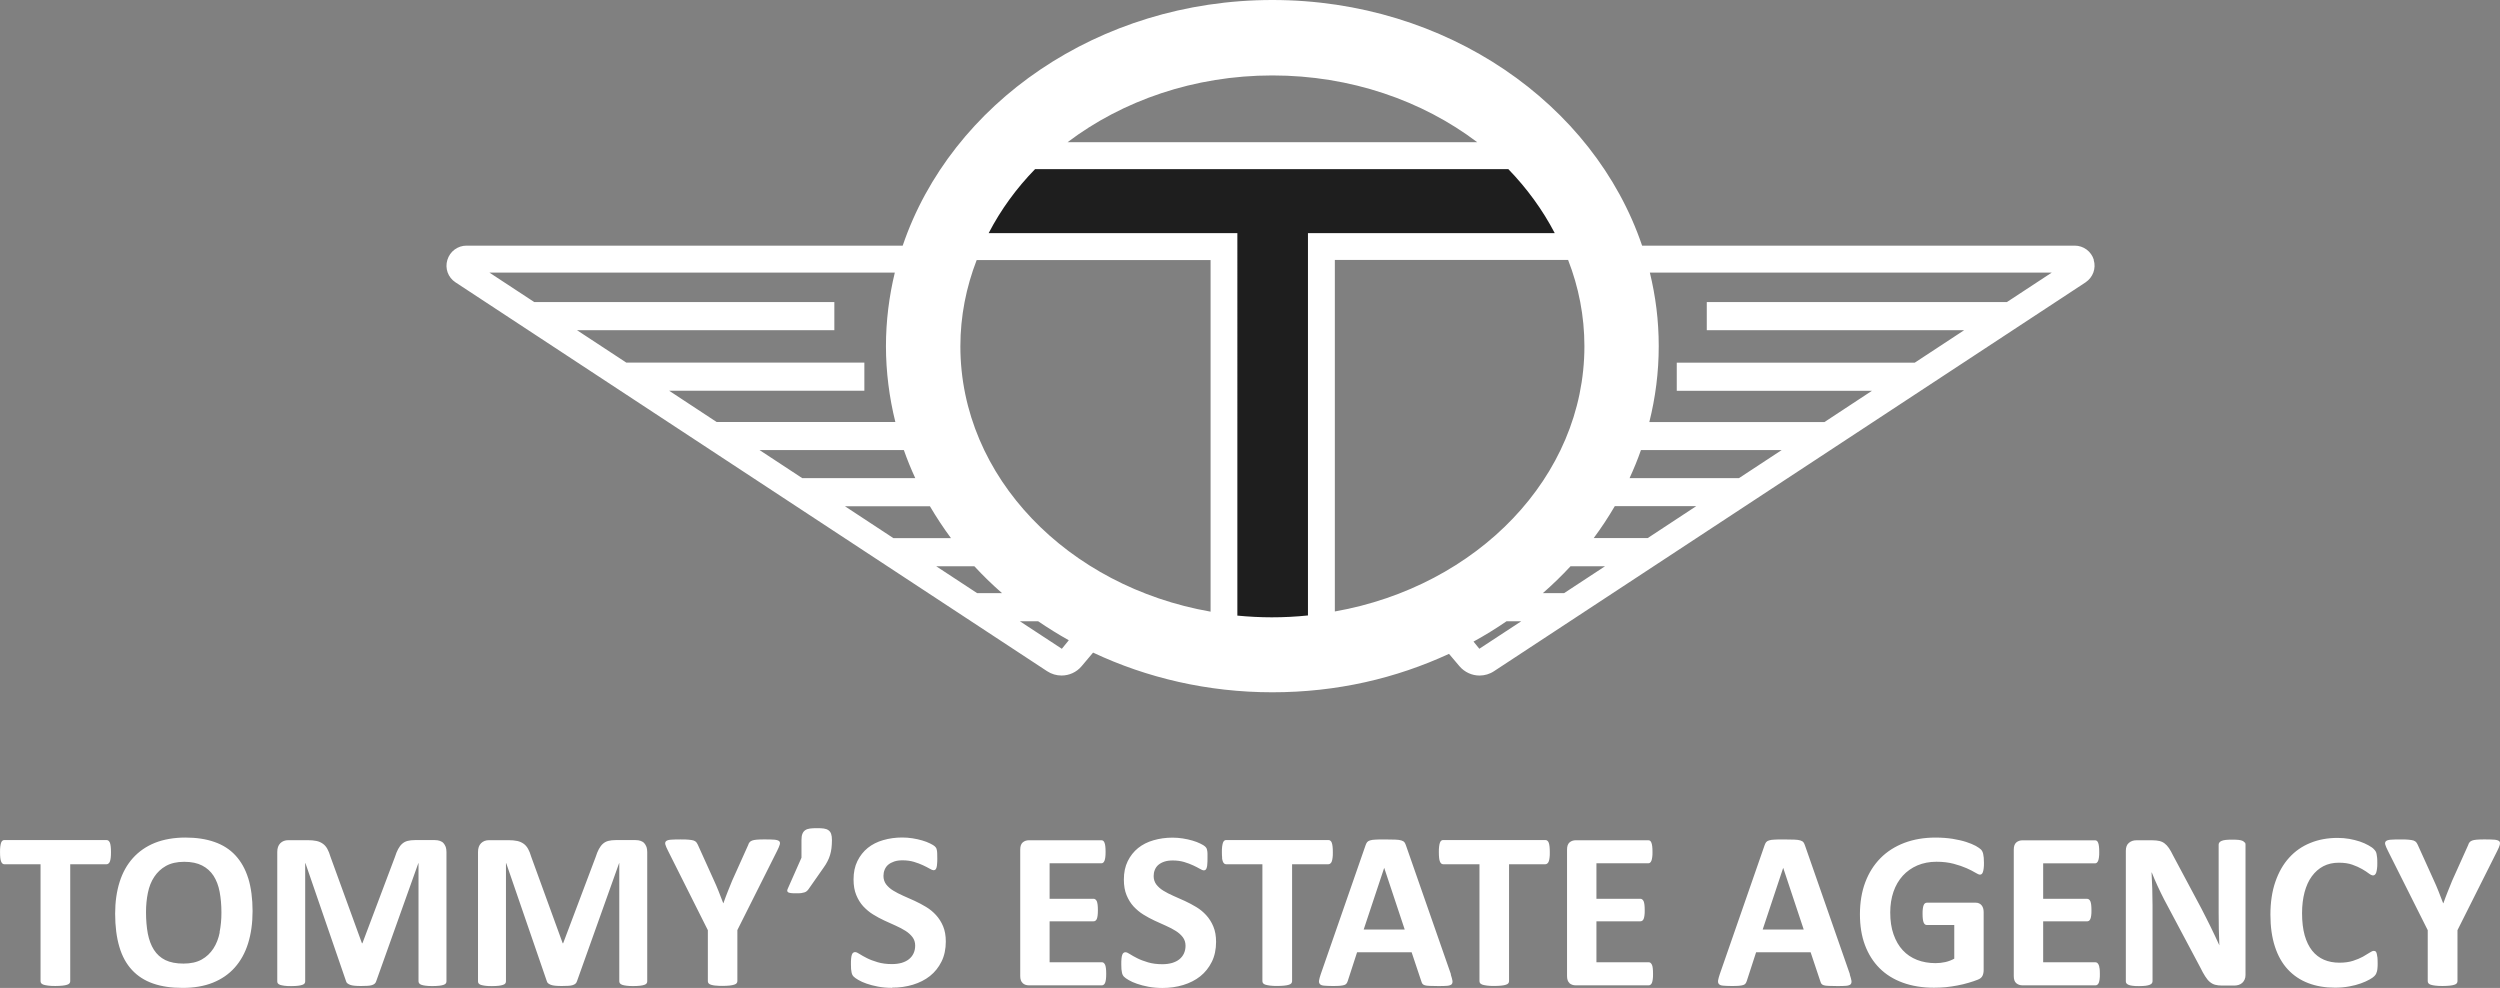
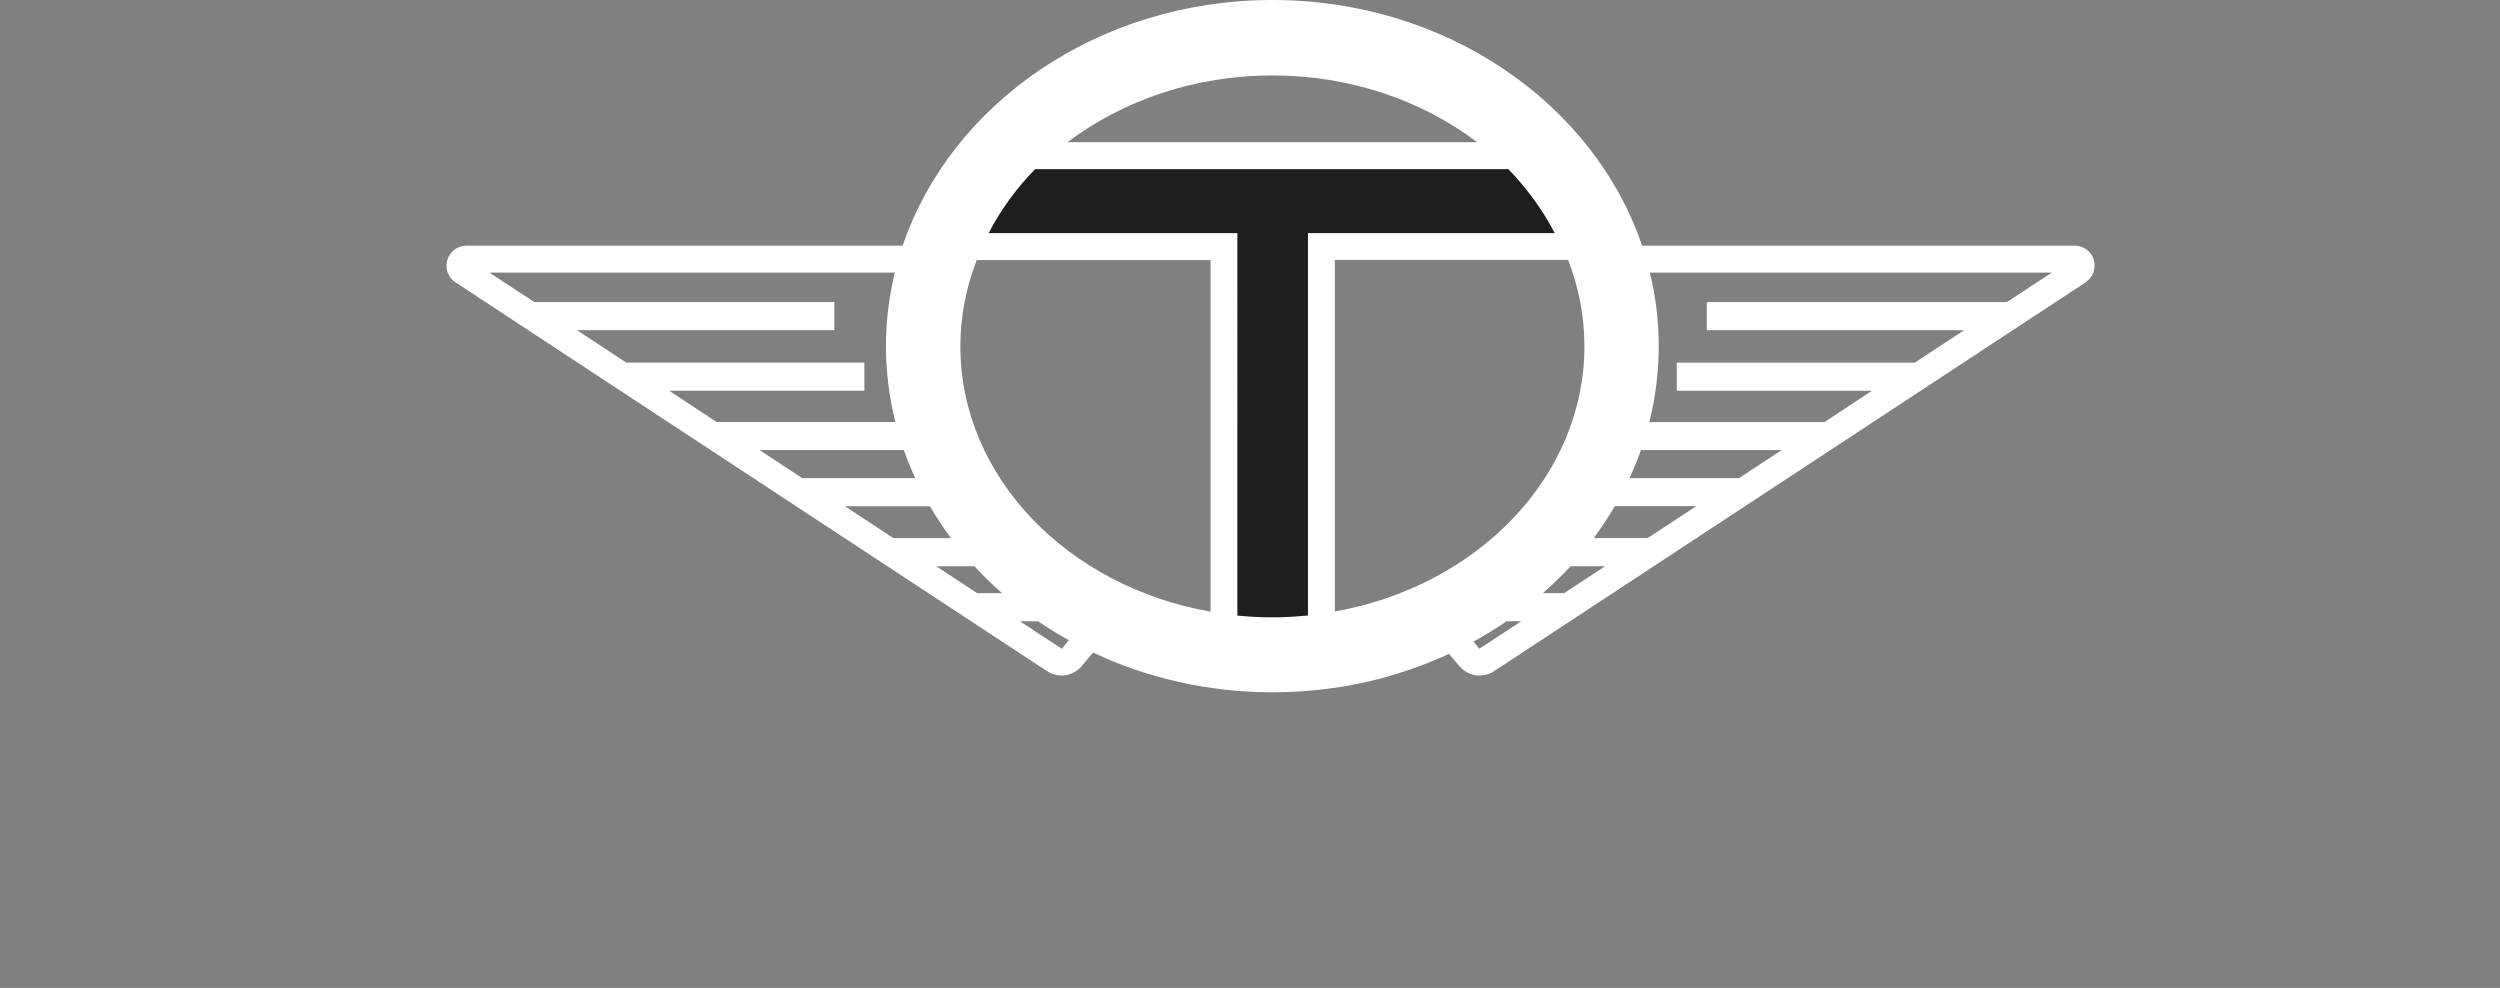
<svg xmlns="http://www.w3.org/2000/svg" viewBox="0 0 121.46 47.999">
  <rect x="0" y="0" width="121.46" height="47.999" fill="#808080" stroke="none" />
  <defs>
    <style>
      .st0 {
        fill: #fff;
      }

      .st1 {
        fill: #1e1e1e;
      }
    </style>
  </defs>
  <path class="st1" d="M61.784,30.426c-.544,0-1.118-.03-1.71-.083l-.396-.039V11.759h-12.365l.331-.635c.609-1.171,1.393-2.25,2.328-3.212l.126-.131h23.363l.126.131c.944.975,1.724,2.054,2.328,3.208l.331.635h-12.273v18.532l-.392.039c-.592.061-1.201.096-1.806.096l.009.004Z" />
  <path class="st0" d="M101.728,12.626c-.126-.413-.501-.692-.932-.692h-21.016c-2.341-6.898-9.505-11.934-17.962-11.934s-15.62,5.036-17.961,11.934h-21.191c-.431,0-.805.279-.931.692-.126.413.03.853.396,1.092l28.738,18.889c.218.144.461.213.705.213.366,0,.727-.157.975-.453l.557-.661c2.607,1.227,5.567,1.928,8.709,1.928s6.01-.679,8.583-1.867l.509.601c.252.296.614.453.975.453.244,0,.492-.07.705-.213l28.737-18.889c.361-.244.522-.679.396-1.092h.009ZM63.546,11.325v18.576c-.579.061-1.166.091-1.763.091-.562,0-1.118-.031-1.667-.083V11.325h-12.082c.587-1.132,1.345-2.176,2.254-3.108h22.993c.905.936,1.667,1.98,2.254,3.108h-11.99ZM76.185,12.63c.514,1.319.792,2.725.792,4.191,0,6.35-5.214,11.664-12.125,12.887V12.63h11.333ZM58.815,12.63v17.087c-6.924-1.214-12.156-6.533-12.156-12.892,0-1.467.283-2.873.792-4.191h11.364v-.004ZM51.869,6.907c2.664-2.015,6.145-3.242,9.949-3.242s7.286,1.227,9.949,3.242h-19.898ZM32.511,18.985h9.483v-1.367h-11.564l-2.398-1.576h12.504v-1.367h-14.58l-2.18-1.432h19.698c-.278,1.153-.431,2.35-.431,3.578s.161,2.498.457,3.682h-8.683l-2.307-1.519ZM36.902,21.866h7.011c.161.461.348.918.553,1.362h-5.493l-2.072-1.362ZM41.049,24.595h4.13c.313.531.653,1.049,1.023,1.549h-2.798l-2.355-1.549ZM47.473,28.817l-1.989-1.306h1.854c.422.457.87.892,1.345,1.306h-1.21ZM51.586,31.519l-2.037-1.336h.888c.479.326.975.635,1.489.923l-.34.418v-.004ZM71.872,31.519l-.283-.348c.557-.305,1.092-.635,1.606-.988h.714l-2.037,1.336ZM75.989,28.817h-1.031c.47-.413.923-.849,1.345-1.306h1.676l-1.989,1.306ZM80.054,26.14h-2.624c.37-.496.709-1.014,1.023-1.549h3.956l-2.354,1.549ZM84.489,23.228h-5.318c.204-.444.392-.897.553-1.362h6.837l-2.072,1.362ZM97.502,14.676h-14.58v1.367h12.504l-2.398,1.576h-11.564v1.367h9.483l-2.307,1.519h-8.509c.296-1.188.457-2.416.457-3.682s-.152-2.424-.431-3.578h19.524l-2.18,1.432Z" />
-   <path class="st0" d="M5.379,41.127c.009.078.013.17.013.279s-.004.196-.013.27c-.009.074-.022.135-.039.178-.017.044-.039.078-.07.1-.026.022-.057.035-.091.035h-1.767v5.684c0,.035-.013.07-.035.1-.022.03-.061.052-.118.07-.057.017-.126.035-.222.043-.096.009-.209.017-.344.017s-.252-.004-.348-.017c-.096-.013-.165-.026-.222-.043-.057-.017-.096-.044-.118-.07-.022-.03-.035-.061-.035-.1v-5.684H.209c-.035,0-.065-.013-.091-.035-.026-.022-.048-.056-.065-.1-.017-.044-.03-.104-.039-.178-.009-.074-.013-.165-.013-.27s0-.2.013-.279c.013-.078.022-.135.039-.183.017-.048.039-.078.065-.1.026-.022.057-.03.091-.03h4.97c.03,0,.061.009.091.03.026.022.048.052.07.1.017.043.03.104.039.183ZM12.06,42.672c-.139-.448-.348-.818-.622-1.114-.274-.296-.618-.514-1.023-.653-.409-.144-.879-.213-1.414-.213s-1.049.087-1.475.257c-.422.17-.779.418-1.066.736-.287.318-.505.709-.648,1.162-.144.457-.218.971-.218,1.541,0,.622.07,1.158.205,1.615.135.457.339.827.614,1.123.274.296.614.514,1.023.657.409.144.888.213,1.436.213s1.045-.083,1.467-.252c.422-.17.779-.413,1.066-.736.287-.322.505-.714.648-1.175.144-.461.218-.984.218-1.571s-.07-1.14-.209-1.589ZM10.676,45.296c-.061.3-.161.562-.309.788-.148.226-.335.405-.57.535-.235.131-.531.196-.884.196s-.644-.057-.879-.17c-.231-.113-.418-.283-.557-.501-.139-.218-.235-.479-.296-.788-.057-.309-.087-.653-.087-1.04,0-.331.03-.644.091-.94.061-.296.161-.553.309-.775.148-.222.335-.4.57-.531.235-.131.531-.2.884-.2s.64.061.87.179c.231.118.418.287.557.5.139.218.239.474.296.779.057.305.087.64.087,1.01,0,.34-.03.657-.091.958h.009ZM21.656,41.148c.022.07.035.152.035.244v6.285c0,.035-.009.07-.03.1-.022.03-.057.052-.109.07-.052.017-.122.035-.209.043-.087.009-.2.017-.331.017s-.239-.004-.326-.017c-.087-.009-.157-.026-.209-.043-.052-.017-.087-.044-.109-.07-.022-.03-.035-.061-.035-.1v-5.741h-.009l-2.045,5.732c-.013.048-.039.087-.07.118-.035.031-.078.057-.135.074-.057.017-.126.03-.213.035-.087.004-.191.009-.318.009s-.231-.004-.318-.013c-.087-.009-.161-.022-.213-.043-.052-.022-.1-.044-.135-.074-.035-.03-.057-.065-.065-.104l-1.972-5.732h-.013v5.741c0,.035-.009.07-.03.1-.022.03-.057.052-.113.07-.057.017-.126.035-.209.043-.083.009-.196.017-.331.017s-.239-.004-.326-.017c-.087-.013-.157-.026-.209-.043-.052-.017-.087-.044-.109-.07-.022-.03-.03-.061-.03-.1v-6.285c0-.187.048-.326.148-.427.1-.1.231-.148.392-.148h.936c.165,0,.309.013.431.039.122.026.222.074.309.135.087.061.161.148.218.252.057.104.109.231.152.383l1.528,4.2h.022l1.58-4.191c.048-.152.1-.283.157-.387.057-.104.122-.192.196-.257.074-.065.161-.113.265-.139.1-.026.218-.039.353-.039h.966c.1,0,.183.013.252.039.07.026.131.061.174.113.043.048.078.109.104.178l.004.004ZM31.41,41.148c.022.07.035.152.035.244v6.285c0,.035-.009.07-.03.1-.022.03-.057.052-.109.07-.052.017-.122.035-.209.043-.087.009-.2.017-.331.017s-.239-.004-.326-.017c-.087-.009-.157-.026-.209-.043-.052-.017-.087-.044-.109-.07-.022-.03-.035-.061-.035-.1v-5.741h-.009l-2.045,5.732c-.013.048-.039.087-.07.118-.035.031-.078.057-.135.074s-.126.03-.213.035c-.087.004-.191.009-.318.009s-.231-.004-.318-.013c-.087-.009-.161-.022-.213-.043-.052-.022-.1-.044-.135-.074-.035-.03-.057-.065-.065-.104l-1.972-5.732h-.013v5.741c0,.035-.009.07-.031.1-.022.03-.057.052-.113.07-.057.017-.126.035-.209.043-.083.009-.196.017-.331.017s-.239-.004-.326-.017c-.087-.013-.157-.026-.209-.043-.052-.017-.087-.044-.109-.07-.022-.03-.03-.061-.03-.1v-6.285c0-.187.048-.326.148-.427.1-.1.231-.148.392-.148h.936c.165,0,.309.013.431.039.122.026.222.074.309.135.087.061.161.148.218.252.057.104.109.231.152.383l1.528,4.2h.022l1.58-4.191c.048-.152.1-.283.157-.387.057-.104.122-.192.196-.257.074-.065.161-.113.265-.139.1-.026.218-.039.353-.039h.966c.1,0,.183.013.252.039.07.026.131.061.174.113.043.048.078.109.104.178h.004v.004ZM34.765,47.886c-.091-.009-.165-.026-.222-.043-.057-.017-.096-.044-.118-.07-.022-.03-.035-.061-.035-.1v-2.481l-1.928-3.843c-.07-.135-.113-.239-.135-.313-.022-.074-.009-.131.035-.17.043-.039.118-.061.231-.07.113-.009.27-.013.47-.013.165,0,.3,0,.4.013.1.009.179.022.235.039.057.022.1.048.126.078.026.035.052.074.078.126l.783,1.732c.078.165.152.344.226.527.074.187.148.379.226.583h.009c.07-.196.139-.387.213-.57.074-.183.144-.361.213-.527l.775-1.724c.017-.057.039-.104.07-.139.026-.035.07-.061.122-.083.057-.022.131-.035.222-.043.096-.009.218-.013.374-.013.209,0,.37.004.483.013.113.009.192.035.235.07.043.039.052.096.03.17-.022.078-.065.178-.131.309l-1.928,3.843v2.481c0,.035-.013.07-.035.1-.022.03-.061.052-.118.07-.057.017-.126.035-.222.044-.096.009-.209.017-.344.017s-.257-.004-.348-.017h.004v.004ZM38.295,43.355c-.03-.017-.043-.043-.048-.074,0-.03.004-.065.026-.104l.666-1.506v-.857c0-.122.013-.222.044-.3.03-.078.074-.135.135-.178.061-.043.139-.07.235-.083.096-.013.209-.017.344-.017.126,0,.235.004.326.017.091.013.165.039.226.083.061.043.104.1.131.178.026.078.039.174.039.3,0,.144-.009.27-.022.392-.013.118-.039.231-.07.335-.03.104-.074.209-.126.309-.052.1-.113.205-.191.309l-.731,1.045c-.026.035-.052.065-.083.091-.03.026-.07.048-.113.061-.043.013-.096.026-.157.035-.061.009-.139.009-.235.009-.105,0-.192,0-.257-.009-.065-.009-.113-.022-.144-.039h.004v.004ZM43.335,47.994c-.244,0-.47-.022-.679-.061-.209-.039-.392-.087-.553-.144-.161-.057-.292-.113-.4-.179-.109-.061-.183-.118-.231-.165-.048-.048-.083-.113-.1-.205-.022-.087-.03-.218-.03-.383,0-.113,0-.209.009-.283.009-.078.017-.139.035-.187.017-.048.039-.083.065-.1.026-.022.061-.03.096-.03.052,0,.122.03.213.091.091.061.213.126.357.2.144.074.318.139.522.2.205.061.435.091.701.091.174,0,.331-.022.47-.061.139-.044.257-.1.353-.179.096-.078.17-.17.222-.283.052-.113.078-.239.078-.374,0-.161-.044-.296-.131-.413-.087-.113-.2-.218-.339-.305-.139-.087-.3-.174-.479-.253-.178-.078-.361-.161-.548-.248-.187-.087-.374-.187-.548-.296-.179-.109-.335-.244-.479-.396-.139-.152-.252-.335-.339-.548-.087-.209-.131-.461-.131-.757,0-.339.061-.635.187-.892.126-.257.296-.47.505-.64.213-.17.461-.296.753-.379.287-.083.596-.126.918-.126.165,0,.335.013.501.039.165.026.322.061.47.104.148.044.274.091.387.148.113.057.187.1.222.135s.061.065.074.091c.013.026.022.061.03.1.009.044.017.096.017.157s.004.144.004.235c0,.104,0,.196-.009.265-.004.074-.013.131-.026.178-.013.048-.031.083-.052.104-.022.022-.057.035-.096.035s-.104-.026-.191-.078c-.087-.052-.196-.104-.322-.165-.126-.061-.274-.113-.439-.165-.165-.048-.353-.074-.548-.074-.157,0-.292.017-.409.057s-.213.091-.292.157-.135.148-.174.244c-.039.096-.057.196-.057.3,0,.157.044.292.126.405.087.113.2.218.344.305.144.087.305.174.487.253.183.078.366.161.557.248.191.087.374.187.557.296s.344.244.483.396c.139.152.257.335.344.544.087.209.131.457.131.74,0,.37-.07.696-.209.975-.139.279-.326.514-.561.701-.235.187-.514.326-.827.422-.318.096-.653.144-1.014.144v.009h-.004ZM49.689,47.764c-.083-.07-.122-.187-.122-.344v-6.145c0-.161.039-.274.122-.348.083-.07.183-.104.3-.104h3.521c.035,0,.061.009.087.026.026.017.048.052.065.096.018.043.031.104.039.174.009.07.013.161.013.27,0,.1-.004.187-.013.257-.009.07-.022.126-.039.17-.017.043-.039.074-.065.096-.026.022-.057.03-.087.03h-2.516v1.724h2.133c.035,0,.061.009.091.03.03.022.048.052.07.091.017.043.03.1.039.17s.013.157.013.261-.004.191-.013.261c-.009.07-.022.126-.039.165-.017.043-.039.07-.07.091-.03.022-.057.026-.091.026h-2.133v1.989h2.537c.035,0,.061.009.091.03.026.022.048.052.07.096.017.043.03.1.039.17.009.07.013.161.013.265s-.004.192-.013.265c-.009.07-.022.126-.039.17-.017.044-.039.074-.07.096-.031.022-.057.03-.091.03h-3.543c-.122,0-.222-.035-.3-.104v-.004ZM58.951,45.018c.087.209.131.457.131.74,0,.37-.07.696-.209.975-.139.278-.326.514-.561.701-.235.187-.514.326-.827.422-.318.096-.653.144-1.014.144-.244,0-.47-.022-.679-.061-.209-.039-.392-.087-.553-.144-.161-.056-.292-.113-.4-.178-.109-.061-.183-.117-.231-.165-.048-.048-.083-.113-.1-.205-.022-.087-.031-.218-.031-.383,0-.113,0-.209.009-.283.009-.078.017-.139.035-.187.017-.048.039-.083.065-.1.026-.022.061-.031.096-.031.052,0,.122.031.213.091.091.061.213.126.357.2.144.074.318.139.522.2.205.061.435.091.701.091.174,0,.331-.022.47-.061.139-.043.257-.1.353-.178.096-.078.17-.17.222-.283.052-.113.078-.239.078-.374,0-.161-.044-.296-.131-.414-.087-.113-.2-.218-.34-.305-.139-.087-.3-.174-.479-.252-.178-.078-.361-.161-.548-.248-.187-.087-.374-.187-.548-.296-.178-.109-.335-.244-.479-.396-.139-.152-.252-.335-.34-.548-.087-.209-.131-.461-.131-.757,0-.34.061-.635.187-.892.126-.257.296-.47.505-.64.213-.17.461-.296.753-.379.287-.083.596-.126.918-.126.165,0,.335.013.5.039.165.026.322.061.47.104.148.044.274.091.387.148.113.057.187.1.222.135.035.035.061.065.074.091.013.026.022.061.03.1.009.044.017.096.017.157v.235c0,.104,0,.196-.009.265,0,.074-.013.131-.026.178-.013.048-.03.083-.052.104-.022.022-.057.035-.096.035s-.104-.026-.191-.078c-.087-.052-.196-.104-.322-.165-.126-.061-.274-.113-.44-.165-.165-.048-.353-.074-.548-.074-.157,0-.292.017-.409.056-.118.039-.213.091-.292.157-.078.065-.135.148-.174.244-.039.096-.057.196-.057.3,0,.157.044.292.126.405.087.113.2.218.344.305.144.087.305.174.487.252.183.078.366.161.557.248.191.087.374.187.557.296.183.109.344.244.483.396.139.152.257.335.344.544v.009ZM59.377,41.675c-.009-.074-.013-.165-.013-.27s0-.2.013-.279c.013-.078.022-.135.039-.183.018-.048.039-.078.065-.1s.057-.03.091-.03h4.97c.035,0,.061.009.091.03.031.022.052.052.07.1.017.048.03.104.039.183.009.078.013.17.013.279s0,.196-.013.27c-.009.074-.022.135-.039.178-.018.044-.039.078-.07.1-.026.022-.057.035-.091.035h-1.767v5.684c0,.035-.013.07-.035.1-.022.03-.061.052-.118.07-.057.017-.126.035-.222.043-.096.009-.209.017-.344.017s-.252-.004-.348-.017c-.096-.013-.165-.026-.222-.043-.057-.017-.096-.044-.118-.07-.022-.03-.035-.061-.035-.1v-5.684h-1.767c-.035,0-.065-.013-.091-.035-.026-.022-.048-.056-.065-.1-.017-.044-.03-.104-.039-.178h.004ZM70.493,47.337l-2.181-6.25c-.022-.07-.048-.122-.078-.165-.031-.039-.083-.07-.152-.091-.07-.022-.17-.035-.296-.039-.126-.004-.296-.009-.514-.009-.187,0-.335,0-.448.009-.113.004-.2.017-.266.039-.065.022-.109.048-.139.087-.03.039-.052.087-.074.148l-2.176,6.259c-.044.126-.07.231-.083.305-.013.078,0,.135.039.178.035.043.1.07.196.078.096.009.226.017.392.017.157,0,.283,0,.379-.009.096-.009.17-.022.222-.039.052-.017.091-.048.113-.083.022-.035.044-.078.057-.126l.448-1.38h2.651l.474,1.419c.013.048.035.087.052.113.022.031.061.052.113.07.052.017.135.026.235.03.104.004.248.009.435.009s.318-.004.418-.013c.1-.009.174-.035.213-.07.039-.039.052-.096.044-.17-.013-.078-.039-.179-.083-.309l.009-.009ZM66.253,45.161l.997-2.999.997,2.999h-2.002.009ZM69.918,41.675c-.009-.074-.013-.165-.013-.27s0-.2.013-.279c.009-.078.022-.135.039-.183.017-.048.039-.078.065-.1s.057-.03.091-.03h4.97c.035,0,.061.009.091.03.031.022.052.052.07.1.017.043.03.104.039.183.009.078.013.17.013.279s0,.196-.013.27c-.009.074-.022.135-.039.178-.017.044-.039.078-.07.1-.026.022-.057.035-.091.035h-1.767v5.684c0,.035-.013.07-.035.1-.022.03-.061.052-.118.07-.052.017-.126.035-.222.043-.096.009-.209.017-.344.017s-.252-.004-.344-.017c-.091-.013-.165-.026-.222-.043-.052-.017-.091-.044-.117-.07-.022-.03-.035-.061-.035-.1v-5.684h-1.767c-.035,0-.065-.013-.091-.035-.026-.022-.048-.056-.065-.1-.018-.044-.031-.104-.039-.178ZM76.255,47.764c-.083-.07-.122-.187-.122-.344v-6.145c0-.161.039-.274.122-.348.083-.07.183-.104.305-.104h3.521c.035,0,.061.009.087.026.026.017.048.052.065.096.017.043.03.104.039.174.009.07.013.161.013.27,0,.1,0,.187-.013.257-.009.07-.022.126-.039.17-.017.043-.039.074-.065.096-.026.022-.052.03-.087.03h-2.52v1.724h2.133c.035,0,.061.009.091.03.026.022.052.052.07.091.017.043.031.1.039.17.009.07.013.157.013.261s0,.191-.013.261c-.009.07-.022.126-.039.165-.017.043-.039.07-.07.091-.026.017-.057.026-.091.026h-2.133v1.989h2.537c.035,0,.061.009.091.03.026.022.048.052.07.096.022.043.031.1.039.17.009.07.013.161.013.265s0,.192-.013.265c-.009.07-.022.126-.039.17-.017.044-.039.074-.07.096-.031.022-.057.03-.091.03h-3.543c-.122,0-.222-.035-.305-.104l.004-.004ZM89.877,47.337l-2.18-6.25c-.022-.07-.048-.122-.078-.165-.031-.039-.083-.07-.152-.091-.07-.022-.17-.035-.296-.039-.126-.004-.296-.009-.514-.009-.187,0-.335,0-.448.009-.113.004-.2.017-.265.039-.065.022-.109.048-.139.087-.03.039-.052.087-.074.148l-2.176,6.259c-.043.126-.07.231-.083.305-.009.078,0,.135.039.178.035.043.1.07.196.078.096.009.226.017.392.017.157,0,.283,0,.379-.009.096-.009.17-.022.222-.039.052-.017.091-.048.113-.083.022-.035.043-.078.057-.126l.448-1.38h2.65l.474,1.419c.013.048.035.087.052.113.022.031.061.052.113.07.052.017.135.026.235.03.104.004.248.009.435.009s.318-.004.418-.013c.1-.009.174-.035.213-.07.039-.039.052-.096.044-.17-.013-.078-.039-.179-.083-.309l.009-.009ZM85.638,45.161l.997-2.999.997,2.999h-2.002.009ZM96.353,41.501c.022.091.035.231.035.413,0,.104,0,.196-.013.274-.009.078-.022.135-.039.183-.017.044-.035.078-.061.096-.022.017-.052.026-.083.026-.048,0-.122-.035-.231-.1-.104-.065-.244-.135-.418-.213-.174-.078-.383-.148-.622-.213-.244-.065-.522-.1-.84-.1-.344,0-.648.061-.927.178-.274.118-.513.287-.709.501-.196.218-.348.474-.453.779-.104.305-.157.64-.157,1.005,0,.405.052.757.161,1.066.109.309.257.566.448.77.191.209.422.361.696.47.27.104.57.157.897.157.161,0,.318-.017.474-.052s.3-.091.435-.165v-1.636h-1.336c-.065,0-.118-.039-.152-.122-.035-.083-.052-.222-.052-.418,0-.1,0-.187.013-.257.009-.07.022-.126.039-.165.017-.044.039-.074.065-.091.026-.017.052-.031.087-.031h2.381c.057,0,.109.009.157.031.048.022.087.048.122.091.035.043.061.087.078.144.017.057.026.122.026.192v2.807c0,.109-.017.205-.057.287-.039.083-.118.148-.235.191-.118.048-.265.096-.44.148-.174.052-.357.096-.544.131-.187.035-.374.065-.566.083-.191.017-.383.026-.574.026-.561,0-1.066-.083-1.51-.244s-.823-.396-1.132-.705c-.309-.309-.544-.683-.709-1.123-.165-.439-.244-.94-.244-1.501s.087-1.097.261-1.554c.174-.461.422-.849.74-1.171.318-.322.705-.566,1.158-.74.453-.17.957-.257,1.51-.257.305,0,.583.022.836.061.252.043.47.091.657.152.187.061.344.126.466.192.122.07.209.131.257.179.048.052.083.122.104.213v.013ZM102.007,47.046c.008.07.013.161.013.265s0,.192-.013.265c-.009.07-.022.126-.039.17-.018.044-.04.074-.07.096-.031.022-.057.03-.091.03h-3.543c-.122,0-.222-.035-.305-.104-.083-.07-.122-.187-.122-.344v-6.146c0-.161.039-.274.122-.348.083-.07.183-.104.305-.104h3.521c.035,0,.061.009.087.026.026.017.048.052.065.096.017.043.031.104.039.174.009.07.013.161.013.27,0,.1,0,.187-.013.257-.008.07-.022.126-.039.17-.017.043-.039.074-.065.096-.026.022-.052.03-.087.03h-2.52v1.723h2.132c.035,0,.061.009.092.03.026.022.052.052.069.091.018.043.031.1.04.17.008.07.013.157.013.261s0,.192-.013.261c-.009.07-.022.126-.04.165-.017.044-.039.07-.069.091-.026.017-.057.026-.092.026h-2.132v1.989h2.537c.035,0,.061.009.092.03.026.022.047.052.069.096.022.043.031.1.039.17l.005-.004ZM109.07,40.931c.018.031.026.061.026.1v6.337c0,.083-.013.157-.043.222-.031.065-.07.122-.118.165-.047.043-.108.074-.174.096-.069.022-.135.031-.204.031h-.61c-.126,0-.235-.013-.33-.039-.096-.026-.179-.074-.257-.139-.078-.065-.152-.157-.226-.274-.074-.113-.153-.261-.244-.444l-1.754-3.299c-.1-.196-.205-.409-.309-.635-.105-.226-.2-.448-.283-.661h-.013c.013.261.026.522.035.783.008.261.013.527.013.805v3.691c0,.035-.009.07-.031.1-.021.03-.052.052-.104.074-.048.022-.118.035-.2.048-.083.009-.192.017-.322.017-.131,0-.231-.004-.318-.017-.083-.009-.148-.026-.196-.048-.048-.022-.078-.044-.1-.074-.022-.03-.026-.061-.026-.1v-6.337c0-.17.048-.3.148-.383.1-.087.222-.126.365-.126h.771c.139,0,.252.013.348.035.096.022.178.061.252.118s.144.131.209.226c.066.096.131.213.201.357l1.375,2.576c.078.157.161.309.235.461.078.152.152.3.226.453.074.152.144.3.213.444.07.144.135.292.201.435-.009-.252-.018-.518-.027-.797,0-.274-.008-.54-.008-.792v-3.308c0-.035.013-.07.035-.1.021-.03.056-.056.108-.078.053-.022.118-.039.201-.048.082-.009.191-.013.322-.013.122,0,.226.004.309.013.082.009.148.026.191.048.044.022.078.048.096.078h.017ZM115.503,46.489c.009.078.013.183.013.313,0,.091,0,.17-.009.231-.004.065-.013.118-.026.165-.013.048-.026.083-.043.118-.018.035-.048.07-.087.113-.04.044-.118.096-.231.161s-.253.126-.418.187c-.165.061-.352.109-.566.148-.213.039-.444.061-.687.061-.483,0-.919-.074-1.306-.222-.387-.148-.718-.37-.992-.666-.275-.296-.483-.666-.627-1.11-.144-.444-.218-.957-.218-1.549s.079-1.132.24-1.597c.161-.466.383-.857.67-1.171.287-.318.631-.557,1.031-.718.401-.165.845-.244,1.328-.244.196,0,.383.017.566.048.182.035.348.074.504.126.153.052.292.113.418.183.122.07.209.126.257.178.048.048.083.091.1.122.018.03.035.074.044.126.008.052.017.109.026.178.008.07.009.152.009.257s0,.2-.014.279c-.013.078-.021.139-.039.187-.017.048-.039.083-.065.104-.026.022-.052.035-.087.035-.052,0-.122-.03-.209-.096-.083-.065-.191-.135-.326-.213-.135-.078-.292-.148-.475-.213-.183-.065-.4-.096-.657-.096-.278,0-.531.057-.749.17-.217.113-.404.279-.561.492-.157.213-.27.47-.352.77-.079.3-.122.64-.122,1.018,0,.413.043.775.126,1.075.087.305.209.553.365.749.157.196.349.344.571.44.222.096.474.144.753.144.252,0,.474-.03.661-.091.187-.061.344-.126.479-.2.13-.074.239-.139.326-.196s.153-.087.2-.087c.035,0,.066.009.087.022.022.013.04.043.053.087.013.043.026.104.035.183h.004ZM121.452,41.04c-.021.078-.065.178-.13.309l-1.928,3.843v2.481c0,.035-.013.07-.035.1-.022.03-.061.052-.118.07-.056.017-.126.035-.222.043-.095.009-.208.017-.348.017-.139,0-.257-.004-.348-.017-.091-.009-.165-.026-.222-.043-.056-.017-.096-.044-.117-.07-.022-.03-.035-.061-.035-.1v-2.481l-1.928-3.843c-.07-.135-.113-.239-.135-.313-.022-.074-.009-.131.035-.17.043-.039.117-.061.23-.07.113-.009.27-.013.47-.013.166,0,.301,0,.401.013.1.009.178.022.235.039.056.022.1.048.126.078.026.031.052.074.078.126l.784,1.732c.078.165.152.344.226.527s.148.379.226.583h.013c.07-.196.14-.387.214-.57.074-.183.143-.361.213-.527l.775-1.724c.017-.057.039-.104.069-.139.026-.035.07-.061.122-.083.052-.022.131-.035.222-.043.096-.009.218-.013.374-.013.209,0,.37.004.483.013.114.009.192.035.235.07.044.039.053.096.031.17h.004v.004Z" />
</svg>